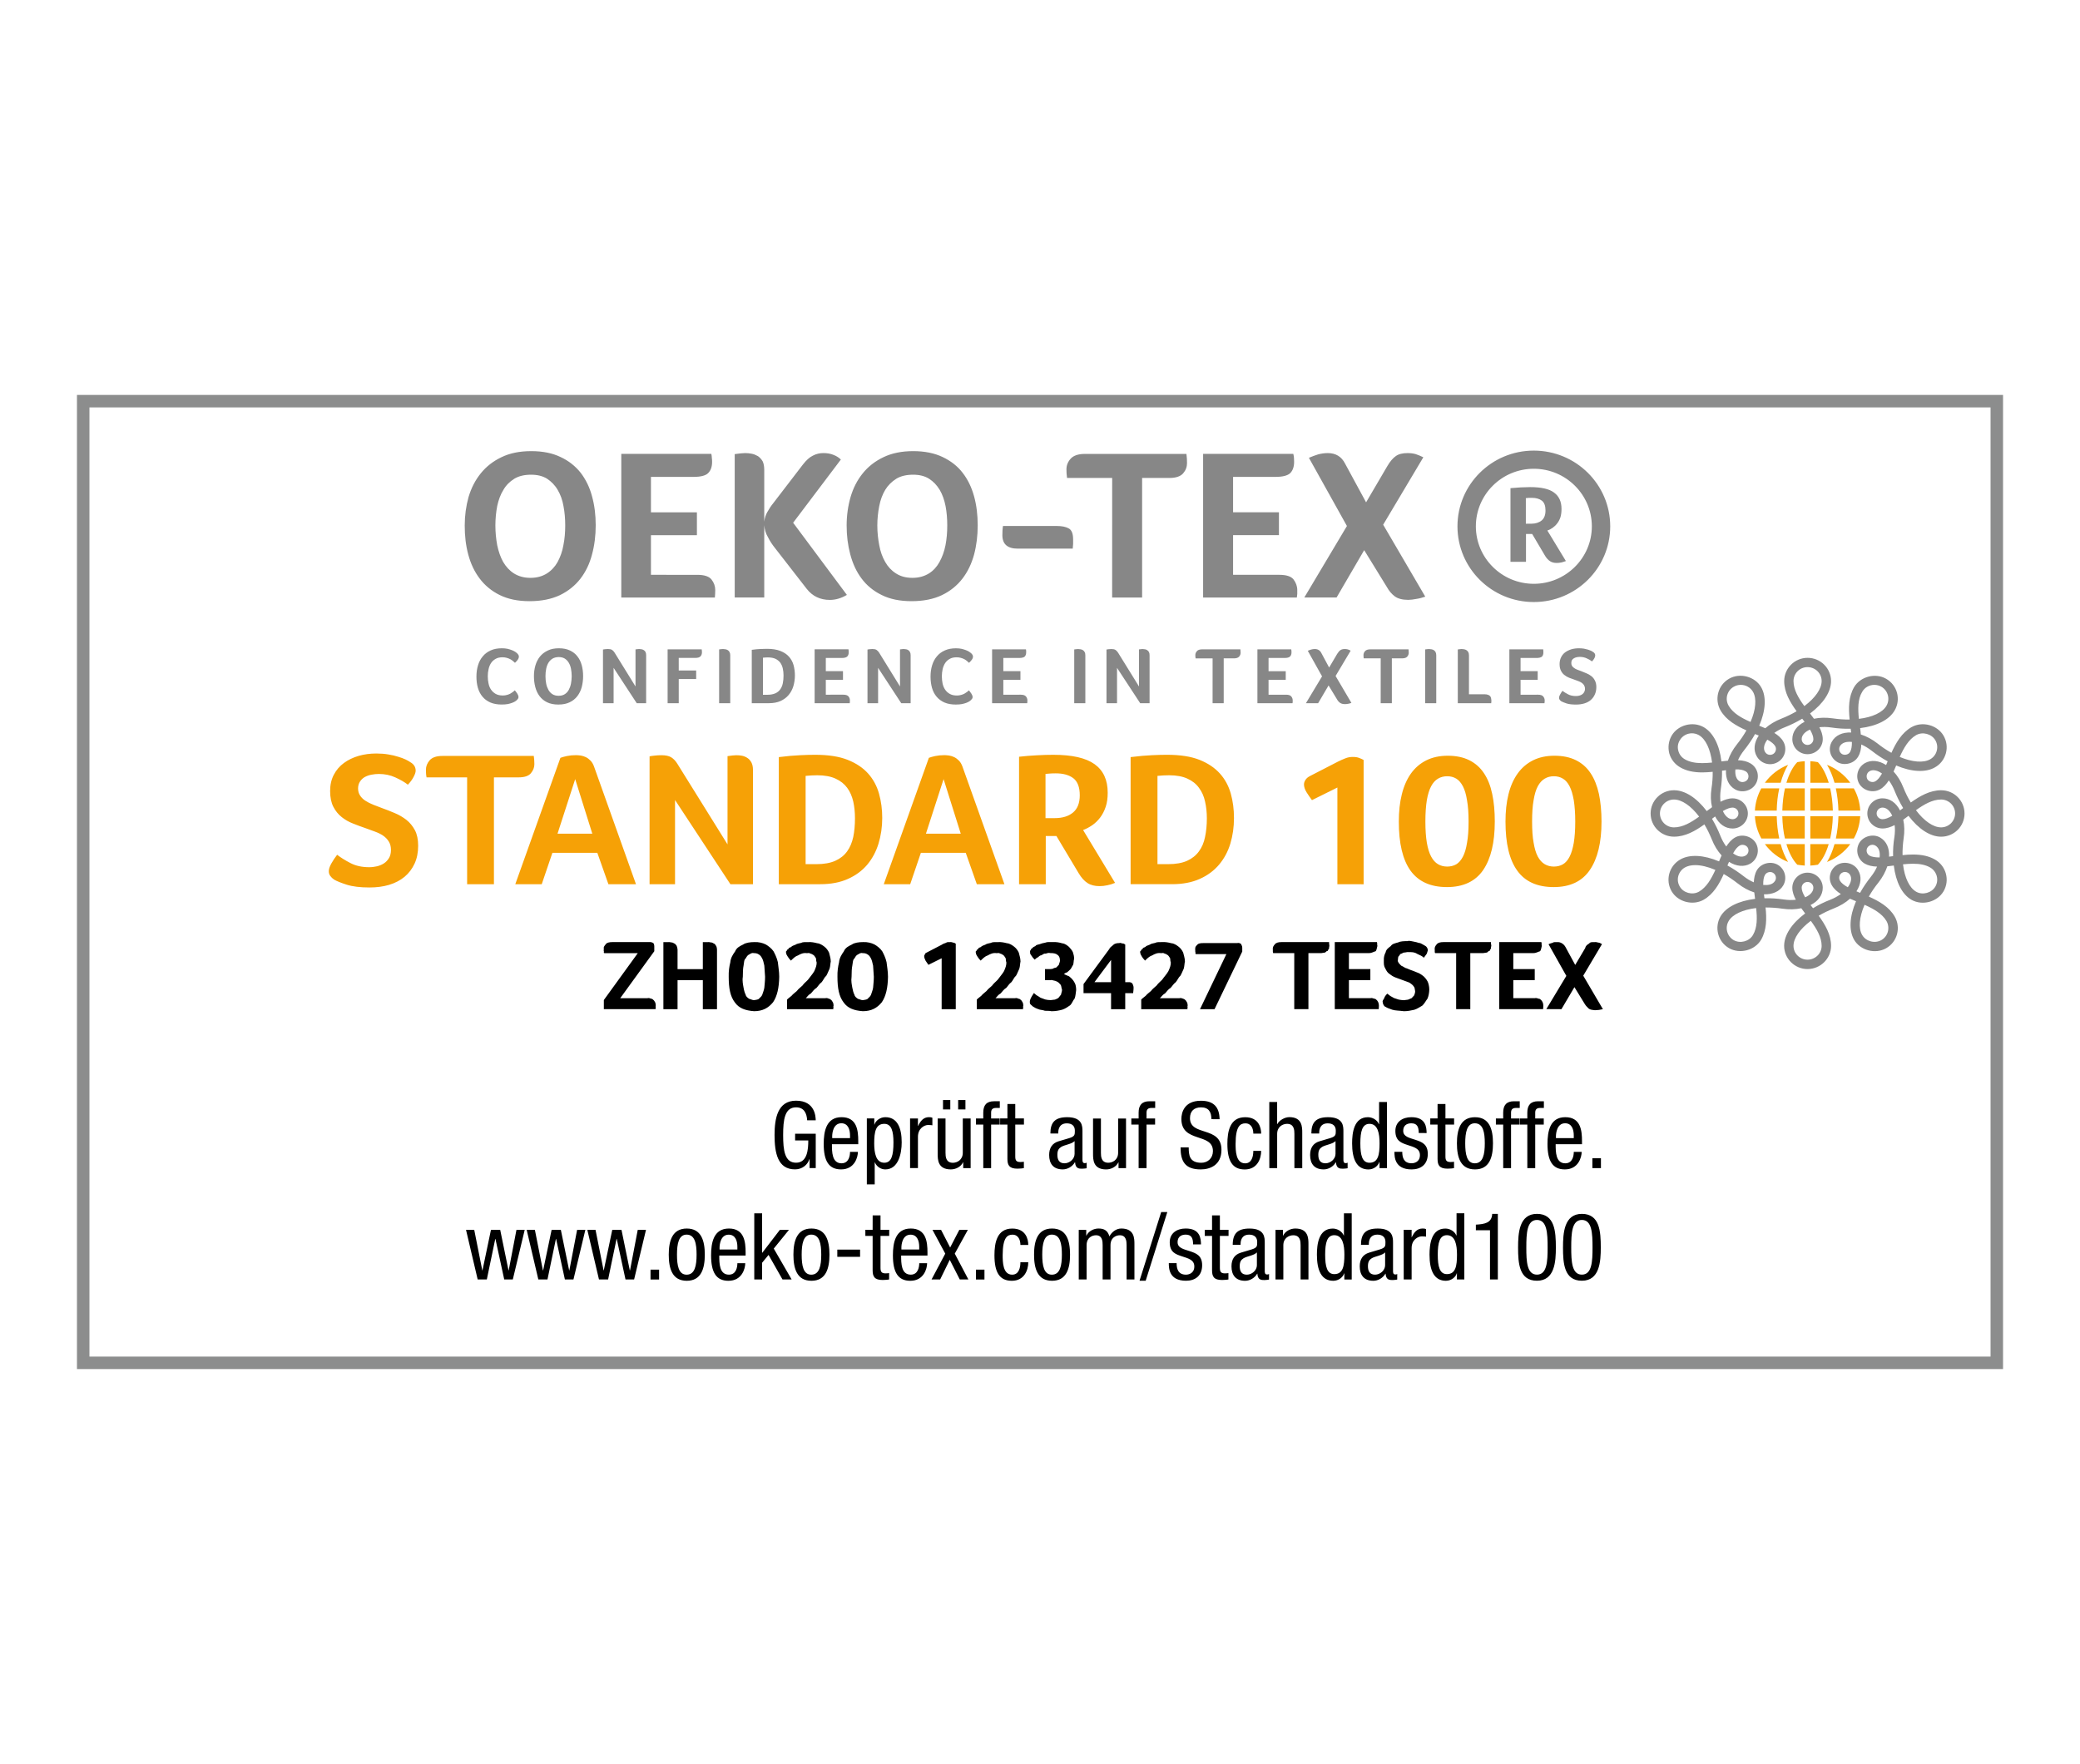
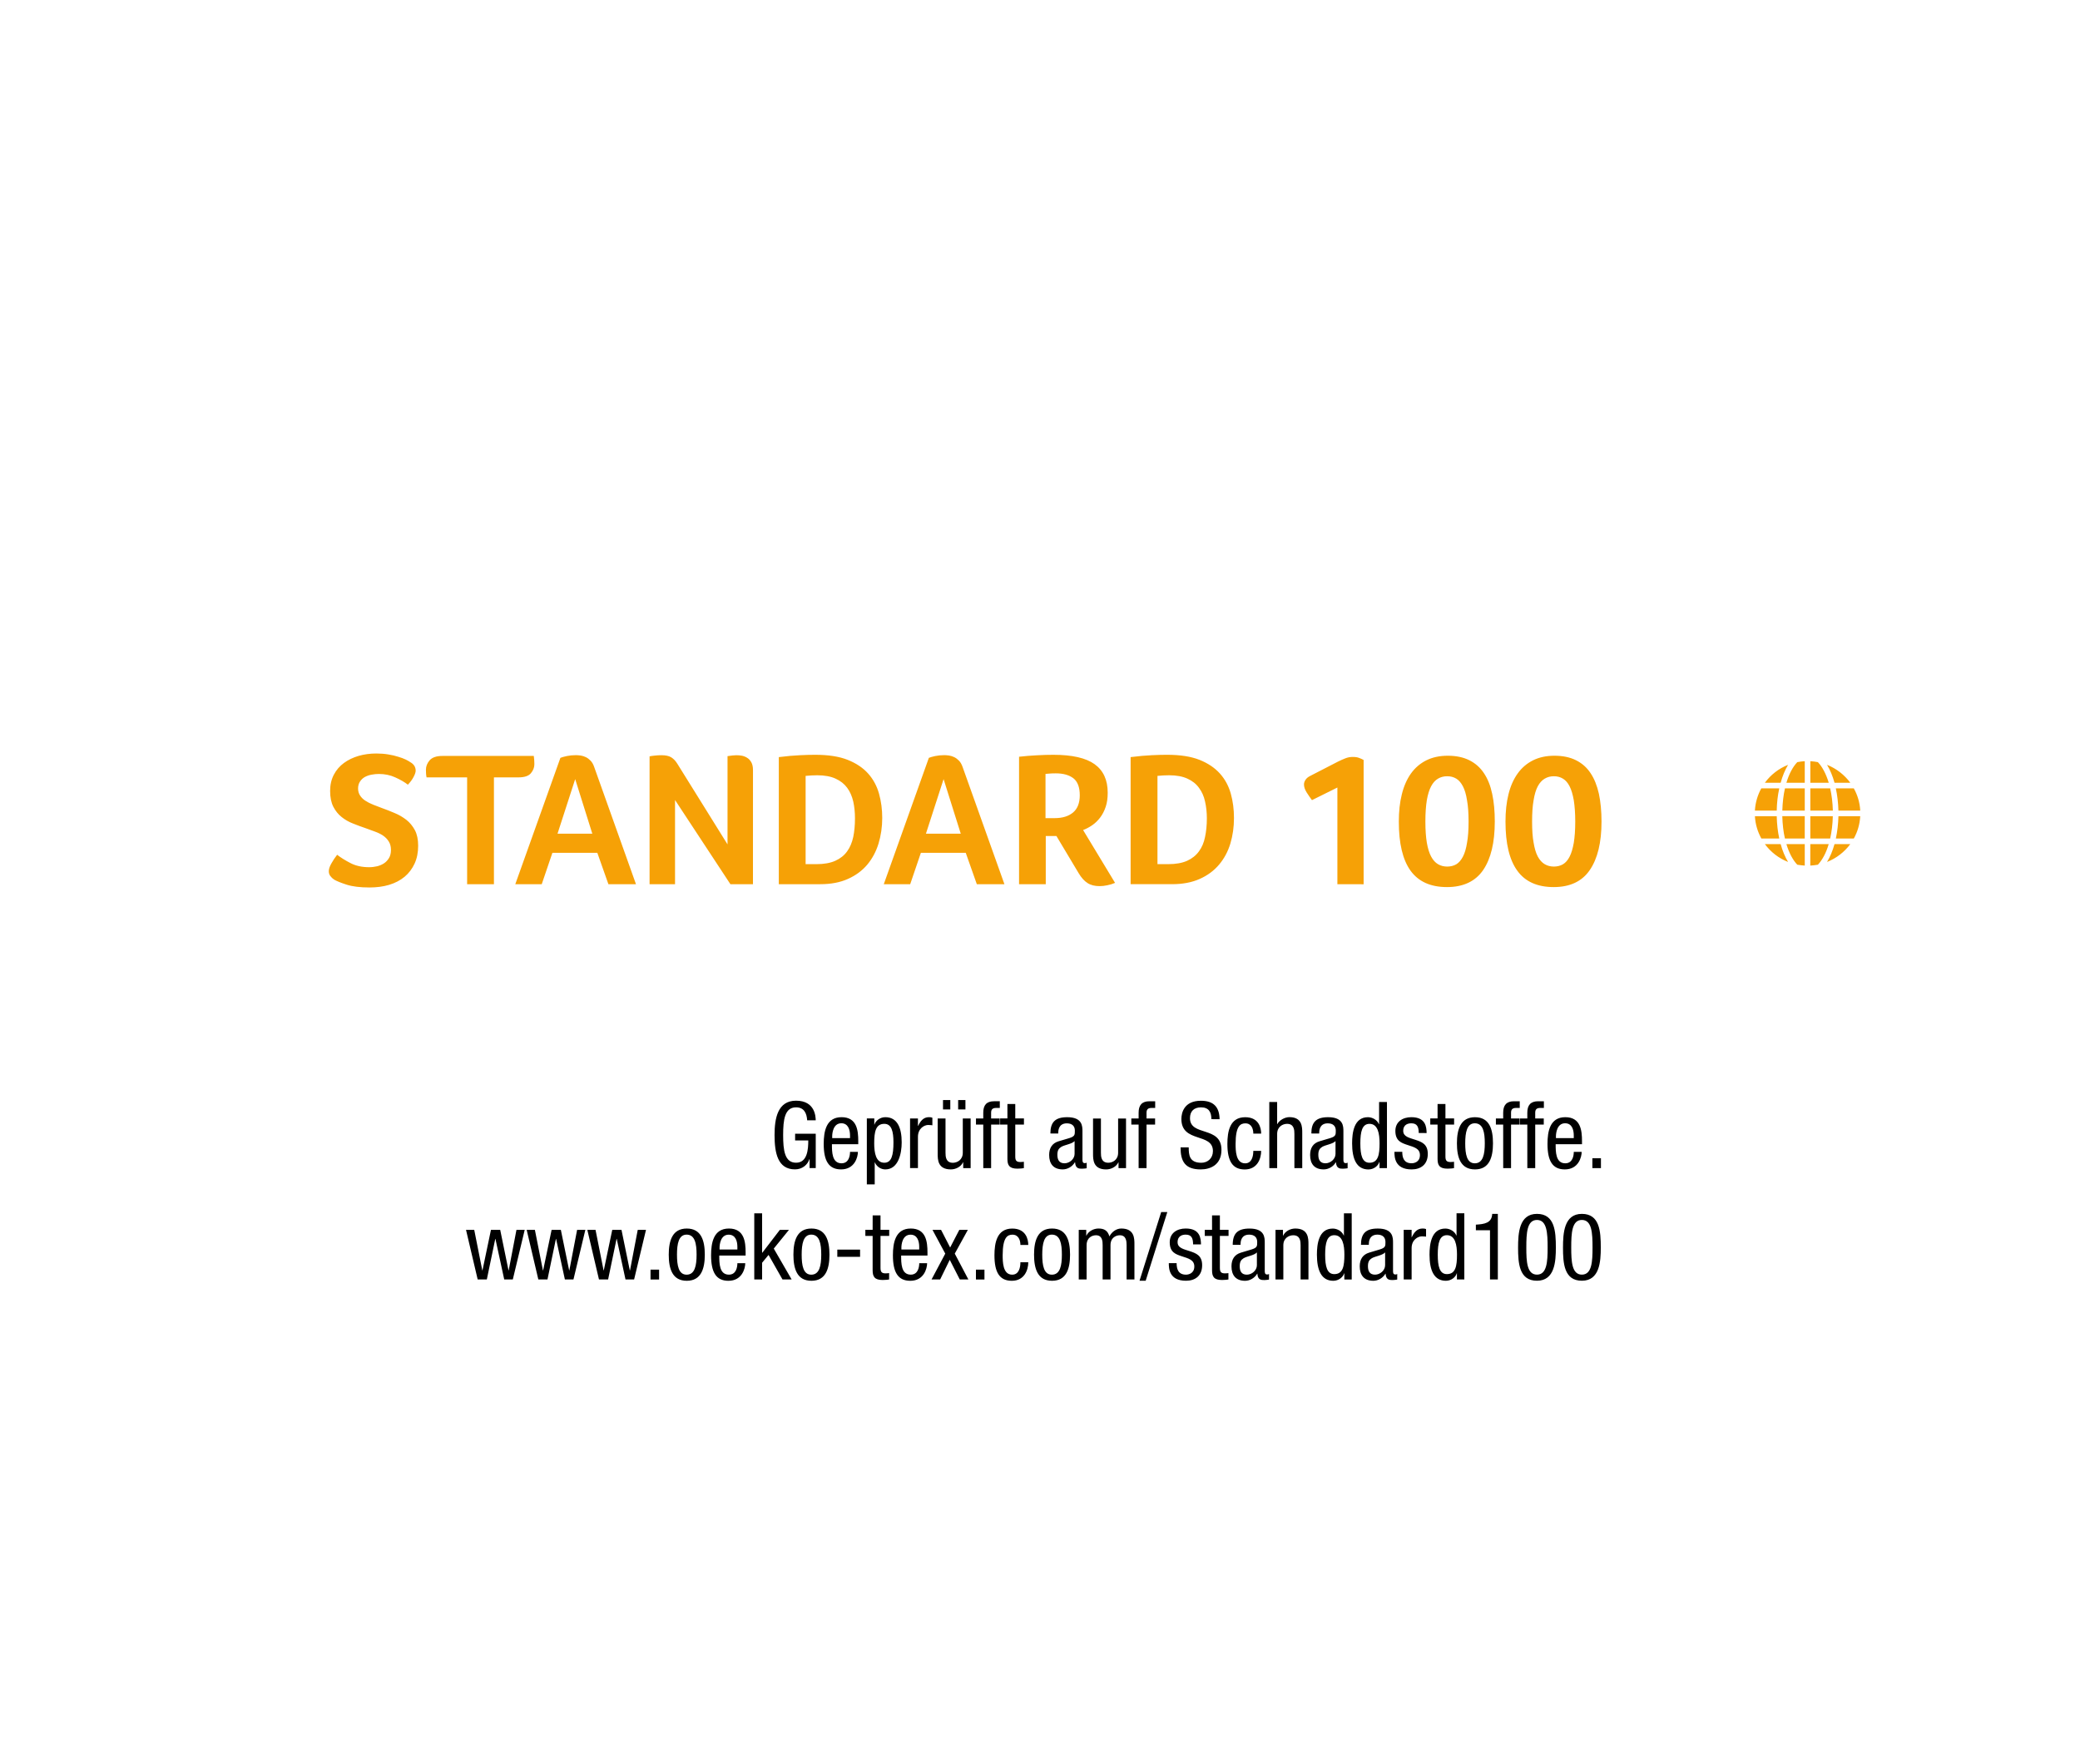
<svg xmlns="http://www.w3.org/2000/svg" width="250" height="212" viewBox="25.5 263.5 250 212" enable-background="new 25.5 263.5 250 212">
  <path d="M122.515 398.143c-.047-.83-.36-1.562-1.334-1.562-1.372 0-1.553 1.498-1.553 3.332 0 1.832.181 3.324 1.553 3.324 1.367 0 1.468-1.621 1.468-2.679h-1.582v-.803h2.479v4.127h-.74v-1.074h-.023c-.215.677-.852 1.229-1.727 1.229-2.091 0-2.46-1.987-2.46-4.126 0-2.004.369-4.128 2.584-4.128 2.304 0 2.355 1.945 2.365 2.356m4.122 2.141v-.319c0-.673-.216-1.465-1.044-1.465-.988 0-1.099 1.207-1.099 1.562v.222h2.143zm-2.175.732c0 .922 0 2.295 1.154 2.295.898 0 1.021-.938 1.021-1.373h.947c0 .628-.386 2.107-2.022 2.107-1.472 0-2.088-1.012-2.088-3.062 0-1.494.292-3.214 2.144-3.214 1.844 0 2.008 1.586 2.008 2.871v.375m3.132 2.229c.874 0 1.099-.912 1.099-2.448 0-1.312-.225-2.227-1.099-2.227-1.043 0-1.215.976-1.215 2.345.001 1.147.2 2.33 1.215 2.33m-2.1-5.323h.896v.738h.021c.127-.44.652-.89 1.303-.89 1.433 0 1.969 1.261 1.969 3.025 0 1.358-.406 3.252-1.969 3.252-.535 0-1.04-.328-1.253-.841h-.021v2.642h-.946m5.195-7.923h.946v.896h.021c.271-.573.629-1.054 1.305-1.054.189 0 .323.025.41.072v.907c-.086-.007-.199-.039-.504-.039-.47 0-1.231.417-1.231 1.416v3.765h-.946m5.779-8.174h.875v1.124h-.875v-1.124zm-1.821 0h.877v1.124h-.877v-1.124zm3.322 8.178h-.893v-.699h-.025c-.246.542-.872.853-1.458.853-1.585 0-1.585-1.186-1.585-1.893v-4.229h.941v4.117c0 .461.037 1.209.885 1.209.507 0 1.191-.34 1.191-1.209v-4.117h.943m1.518.736h-.877v-.733h.877v-.705c0-.894.391-1.367 1.3-1.367h.688v.803h-.436c-.407 0-.608.158-.608.564v.705h1.034v.733h-1.034v5.229h-.943m2.901-7.702h.944v1.734h1.043v.736h-1.043v3.834c0 .477.12.668.617.668.204 0 .314-.021.417-.033v.766c-.127.021-.375.064-.769.064-.971 0-1.209-.4-1.209-1.175v-4.124h-.876v-.736h.876m8.074 2.723c-.349.363-1.18.439-1.606.697-.305.192-.463.424-.463.945 0 .604.217 1.025.856 1.025.618 0 1.213-.52 1.213-1.131v-1.536zm-2.909-.916c0-1.356.582-1.957 2.021-1.957 1.834 0 1.834 1.09 1.834 1.713v3.328c0 .244 0 .481.284.481.127 0 .181-.026.224-.062v.675c-.063.011-.307.055-.547.055-.357 0-.807 0-.846-.767h-.029c-.305.525-.885.851-1.451.851-1.119 0-1.638-.668-1.638-1.731 0-.84.361-1.416 1.136-1.648l1.271-.377c.682-.211.682-.402.682-.902 0-.557-.336-.877-.967-.877-1.03 0-1.03.95-1.03 1.168v.053m8.148 4.161h-.902v-.699h-.017c-.25.542-.882.855-1.464.855-1.582 0-1.582-1.195-1.582-1.89v-4.229h.948v4.118c0 .449.032 1.197.886 1.197.504 0 1.18-.33 1.18-1.197v-4.118h.95m1.515.731h-.877v-.733h.877v-.705c0-.894.397-1.367 1.305-1.367h.685v.803h-.437c-.403 0-.603.158-.603.564v.705h1.03v.733h-1.03v5.229h-.95m8.746-5.882c0-.836-.305-1.42-1.246-1.42-.83 0-1.327.452-1.327 1.299 0 2.23 3.783.898 3.783 3.807 0 1.83-1.358 2.354-2.489 2.354-1.873 0-2.426-.951-2.426-2.646h.98c0 .891.065 1.847 1.511 1.847.786 0 1.399-.554 1.399-1.406 0-2.244-3.791-.938-3.791-3.859 0-.73.315-2.188 2.348-2.188 1.525 0 2.221.756 2.244 2.217m4.054 1.731c0-.58-.233-1.232-.95-1.232-.586 0-1.18.287-1.18 2.463 0 .782.012 2.342 1.146 2.342.803 0 .983-.85.983-1.496h.944c0 .949-.471 2.232-1.973 2.232-1.473 0-2.087-1.015-2.087-3.066 0-1.491.291-3.213 2.14-3.213 1.642 0 1.92 1.283 1.92 1.972m.976-3.8h.944v2.661h.017c.25-.487.916-.842 1.452-.842 1.548 0 1.548 1.194 1.548 1.896v4.229h-.943v-4.115c0-.457-.033-1.205-.883-1.205-.508 0-1.189.334-1.189 1.205v4.115h-.943m7.957-3.245c-.347.363-1.178.439-1.605.697-.306.192-.462.424-.462.945 0 .604.219 1.025.859 1.025.615 0 1.208-.52 1.208-1.131v-1.536zm-2.906-.916c0-1.356.578-1.957 2.019-1.957 1.835 0 1.835 1.09 1.835 1.713v3.328c0 .244 0 .481.285.481.121 0 .18-.026.221-.062v.675c-.064.011-.307.055-.547.055-.358 0-.807 0-.854-.767h-.022c-.302.525-.886.851-1.45.851-1.121 0-1.635-.668-1.635-1.731 0-.84.357-1.416 1.131-1.648l1.27-.377c.685-.211.685-.402.685-.902 0-.557-.333-.877-.969-.877-1.026 0-1.026.95-1.026 1.168v.053m6.045 3.514c1.05 0 1.212-.975 1.212-2.33 0-1.16-.197-2.345-1.212-2.345-.872 0-1.099.913-1.099 2.345 0 1.418.227 2.33 1.099 2.33m2.101.649h-.893v-.738h-.028c-.125.447-.649.895-1.303.895-1.428 0-1.965-1.256-1.965-3.135 0-1.251.207-3.145 1.901-3.145.536 0 1.107.322 1.32.836h.021v-2.665h.946m3.819 3.731c0-.752-.202-1.167-.886-1.167-.308 0-.978.078-.978.914 0 .696.739.83 1.482 1.076.726.242 1.471.5 1.471 1.687 0 1.254-.822 1.864-1.941 1.864-2.045 0-2.068-1.501-2.068-2.114h.941c0 .721.203 1.375 1.127 1.375.301 0 .996-.144.996-.98 0-.809-.737-.967-1.473-1.212-.727-.247-1.479-.464-1.479-1.694 0-1.111.877-1.652 1.922-1.652 1.746 0 1.82 1.209 1.834 1.906m1.316-3.489h.946v1.734h1.042v.736h-1.042v3.834c0 .477.125.668.616.668.204 0 .313-.021.417-.033v.766c-.129.021-.377.064-.77.064-.977 0-1.21-.4-1.21-1.175v-4.124h-.877v-.736h.877m5.677 2.987c0-1.293-.188-2.405-1.202-2.405-.953 0-1.15 1.112-1.15 2.405s.184 2.405 1.15 2.405c1 .001 1.202-1.112 1.202-2.405m-1.179-3.135c1.741 0 2.162 1.451 2.162 3.136 0 1.687-.434 3.137-2.162 3.137-1.74 0-2.171-1.45-2.171-3.137 0-1.685.443-3.136 2.171-3.136m3.389.887h-.877v-.733h.877v-.705c0-.894.398-1.367 1.305-1.367h.685v.803h-.44c-.401 0-.605.158-.605.564v.705h1.033v.733h-1.033v5.229h-.943m2.898-5.229h-.875v-.733h.875v-.705c0-.894.399-1.367 1.305-1.367h.686v.803h-.439c-.402 0-.602.158-.602.564v.705h1.027v.733h-1.027v5.229h-.949m5.583-3.604v-.319c0-.673-.209-1.465-1.043-1.465-.986 0-1.1 1.207-1.1 1.562v.222h2.143zm-2.177.732c0 .922 0 2.295 1.157 2.295.897 0 1.021-.938 1.021-1.373h.948c0 .628-.384 2.107-2.026 2.107-1.469 0-2.082-1.012-2.082-3.062 0-1.494.287-3.214 2.14-3.214 1.842 0 2.008 1.586 2.008 2.871v.375m1.248 1.692h1.028v1.184h-1.028v-1.184zm-135.381 8.602h.988l.968 4.869h.023l1.019-4.869h1.111l.998 4.869h.023l.933-4.869h.992l-1.431 5.963h-1.031l-1.057-4.875h-.021l-1.014 4.875h-1.099m5.888-5.963h.988l.965 4.869h.026l1.019-4.869h1.11l.998 4.869h.023l.934-4.869h.99l-1.429 5.963h-1.031l-1.057-4.875h-.021l-1.015 4.875h-1.098m5.887-5.963h.987l.968 4.869h.023l1.019-4.869h1.11l.999 4.869h.025l.929-4.869h.992l-1.428 5.963h-1.034l-1.053-4.875h-.024l-1.014 4.875h-1.098m6.196-1.182h1.03v1.188h-1.03v-1.188zm5.536-1.797c0-1.298-.19-2.41-1.198-2.41-.959 0-1.158 1.112-1.158 2.41 0 1.29.188 2.404 1.158 2.404.997 0 1.198-1.114 1.198-2.404m-1.178-3.142c1.739 0 2.166 1.454 2.166 3.142 0 1.682-.44 3.137-2.166 3.137-1.742 0-2.168-1.455-2.168-3.137-.001-1.687.439-3.142 2.168-3.142m6.081 2.519v-.322c0-.672-.213-1.459-1.043-1.459-.987 0-1.099 1.203-1.099 1.559v.224l2.142-.002zm-2.176.73c0 .915 0 2.293 1.157 2.293.896 0 1.019-.937 1.019-1.378h.947c0 .639-.386 2.117-2.024 2.117-1.47 0-2.084-1.016-2.084-3.064 0-1.495.29-3.218 2.144-3.218 1.84 0 2.007 1.593 2.007 2.872v.378m5.532 2.872h-1.099l-1.675-2.951-.775.941v2.01h-.943v-7.946h.943v4.733h.023l2.11-2.75h1.095l-1.827 2.25m5.706.734c0-1.298-.192-2.41-1.199-2.41-.955 0-1.154 1.112-1.154 2.41 0 1.29.187 2.404 1.154 2.404.996 0 1.199-1.114 1.199-2.404m-1.179-3.142c1.741 0 2.166 1.454 2.166 3.142 0 1.682-.438 3.137-2.166 3.137-1.741 0-2.166-1.455-2.166-3.137 0-1.687.437-3.142 2.166-3.142m3.109 2.533h2.738v.865h-2.738v-.865zm4.25-4.113h.943v1.735h1.046v.733h-1.046v3.831c0 .477.123.67.615.67.205 0 .318-.023.42-.033v.767c-.129.022-.375.062-.769.062-.978 0-1.212-.398-1.212-1.175v-4.121h-.875v-.733h.875m5.598 2.363v-.322c0-.672-.215-1.459-1.043-1.459-.988 0-1.098 1.203-1.098 1.559v.224l2.141-.002zm-2.172.73c0 .915 0 2.293 1.155 2.293.896 0 1.02-.937 1.02-1.378h.947c0 .639-.386 2.117-2.023 2.117-1.471 0-2.088-1.016-2.088-3.064 0-1.495.293-3.218 2.145-3.218 1.843 0 2.009 1.593 2.009 2.872v.378m.601-3.091h1.032l1.092 2.123 1.101-2.123h1.029l-1.575 2.858 1.636 3.104h-1.035l-1.204-2.36-1.153 2.36h-1.034l1.648-3.104m3.687 1.923h1.024v1.188h-1.024v-1.188zm5.345-2.967c0-.574-.234-1.234-.953-1.234-.582 0-1.179.289-1.179 2.467 0 .779.007 2.34 1.142 2.34.811 0 .99-.85.99-1.493h.945c0 .944-.475 2.229-1.977 2.229-1.471 0-2.088-1.01-2.088-3.063 0-1.495.293-3.214 2.141-3.214 1.637 0 1.924 1.279 1.924 1.97m4.039 1.168c0-1.298-.191-2.41-1.204-2.41-.951 0-1.155 1.112-1.155 2.41 0 1.29.19 2.404 1.155 2.404 1.003 0 1.204-1.114 1.204-2.404m-1.18-3.142c1.742 0 2.163 1.454 2.163 3.142 0 1.682-.433 3.137-2.163 3.137-1.739 0-2.164-1.455-2.164-3.137-.001-1.687.434-3.142 2.164-3.142m3.208.158h.901v.696h.021c.248-.54.877-.855 1.457-.855.699 0 1.109.266 1.307.95.267-.524.812-.95 1.424-.95 1.583 0 1.583 1.2 1.583 1.895v4.228h-.942v-4.115c0-.457-.035-1.198-.811-1.198-.441 0-1.123.263-1.123 1.198v4.115h-.945v-4.115c0-.457-.025-1.198-.803-1.198-.439 0-1.125.263-1.125 1.198v4.115h-.943m9.908-8.099h.736l-2.6 8.254h-.74l2.604-8.254zm3.834 3.883c0-.76-.201-1.172-.885-1.172-.307 0-.977.084-.977.912 0 .699.74.836 1.48 1.078.729.249 1.471.5 1.471 1.684 0 1.261-.821 1.867-1.939 1.867-2.047 0-2.068-1.502-2.068-2.115h.939c0 .724.203 1.384 1.129 1.384.301 0 .998-.146.998-.986 0-.806-.742-.969-1.476-1.214-.727-.243-1.479-.461-1.479-1.695 0-1.109.879-1.652 1.922-1.652 1.75 0 1.822 1.213 1.836 1.912m1.328-3.489h.942v1.735h1.042v.733h-1.042v3.831c0 .477.121.67.616.67.201 0 .313-.023.41-.033v.767c-.121.022-.368.062-.758.062-.978 0-1.21-.398-1.21-1.175v-4.121h-.877v-.733h.877m5.39 2.715c-.349.371-1.178.447-1.601.701-.306.192-.462.424-.462.953 0 .598.212 1.019.853 1.019.616 0 1.21-.519 1.21-1.134v-1.539zm-2.905-.911c0-1.362.586-1.958 2.02-1.958 1.83 0 1.83 1.087 1.83 1.714v3.327c0 .245 0 .481.291.481.121 0 .181-.029.222-.064v.672c-.067.014-.31.061-.546.061-.361 0-.812 0-.854-.767h-.021c-.306.524-.89.856-1.451.856-1.121 0-1.639-.678-1.639-1.739 0-.843.359-1.41 1.135-1.646l1.266-.378c.689-.211.689-.401.689-.901 0-.562-.34-.883-.969-.883-1.031 0-1.031.953-1.031 1.174v.051m4.201-1.802h.897v.696h.021c.248-.54.882-.855 1.459-.855 1.582 0 1.582 1.2 1.582 1.895v4.228h-.944v-4.115c0-.457-.034-1.198-.884-1.198-.505 0-1.19.327-1.19 1.198v4.115h-.942m7.065-.642c1.051 0 1.215-.979 1.215-2.336 0-1.158-.199-2.342-1.215-2.342-.871 0-1.096.914-1.096 2.342 0 1.42.225 2.336 1.096 2.336m2.096.645h-.888v-.734h-.028c-.121.443-.649.89-1.303.89-1.422 0-1.965-1.258-1.965-3.137 0-1.248.205-3.139 1.905-3.139.537 0 1.106.318 1.319.829h.024v-2.662h.935m4.016 4.699c-.35.371-1.179.447-1.604.701-.305.192-.462.424-.462.953 0 .598.213 1.019.855 1.019.614 0 1.209-.519 1.209-1.134l.002-1.539zm-2.903-.911c0-1.362.581-1.958 2.019-1.958 1.834 0 1.834 1.087 1.834 1.714v3.327c0 .245 0 .481.284.481.122 0 .183-.029.22-.064v.672c-.062.014-.306.061-.541.061-.361 0-.812 0-.856-.767h-.019c-.307.524-.891.856-1.452.856-1.118 0-1.638-.678-1.638-1.739 0-.843.361-1.41 1.134-1.646l1.267-.378c.69-.211.69-.401.69-.901 0-.562-.345-.883-.966-.883-1.034 0-1.034.953-1.034 1.174v.051m4.194-1.802h.951v.894h.014c.271-.573.63-1.053 1.305-1.053.195 0 .324.021.416.069v.906c-.092-.002-.206-.033-.506-.033-.473 0-1.229.416-1.229 1.409v3.771h-.95m5.19-.641c1.049 0 1.213-.979 1.213-2.336 0-1.158-.201-2.342-1.213-2.342-.873 0-1.098.914-1.098 2.342.001 1.42.225 2.336 1.098 2.336m2.094.645h-.89v-.734h-.024c-.12.443-.65.89-1.303.89-1.424 0-1.966-1.258-1.966-3.137 0-1.248.206-3.139 1.905-3.139.537 0 1.105.318 1.318.829h.025v-2.662h.934m1.388 1.363c1.003-.057 1.924-.184 1.963-1.293h.678v7.882h-.943v-5.917h-1.697m7.342 5.336c1.208 0 1.282-1.589 1.282-3.25 0-1.734-.074-3.322-1.282-3.322-1.21 0-1.278 1.588-1.278 3.322-.003 1.662.068 3.25 1.278 3.25m-2.27-3.25c0-1.734.125-4.052 2.27-4.052 2.143 0 2.271 2.111 2.271 4.052 0 1.673-.129 3.983-2.271 3.983-2.145.003-2.27-2.116-2.27-3.983m7.667 3.25c1.213 0 1.282-1.589 1.282-3.25 0-1.734-.069-3.322-1.282-3.322-1.205 0-1.278 1.588-1.278 3.322 0 1.662.073 3.25 1.278 3.25m-2.268-3.25c0-1.734.125-4.052 2.27-4.052s2.271 2.111 2.271 4.052c0 1.673-.13 3.983-2.271 3.983-2.145.001-2.27-2.116-2.27-3.983" />
-   <path fill="#878787" d="M87.617 347.643l-.188.143c-.09.061-.209.113-.359.176-.145.06-.33.106-.536.153-.211.034-.456.056-.734.056-.523 0-.977-.08-1.359-.244-.388-.17-.706-.404-.954-.705-.25-.297-.432-.653-.549-1.058-.122-.414-.175-.862-.175-1.354 0-.487.063-.938.192-1.359.121-.409.313-.77.573-1.072.247-.306.565-.539.948-.711.376-.172.825-.258 1.337-.258.252 0 .486.021.687.064.206.054.384.104.538.166.147.06.275.125.381.19l.229.173.148.18c.046.068.067.145.067.229 0 .13-.051.263-.145.39-.101.127-.206.252-.323.354l-.264-.232c-.098-.08-.206-.154-.332-.215-.119-.061-.252-.111-.402-.152-.156-.047-.325-.064-.511-.064-.332 0-.615.068-.836.201-.227.128-.406.3-.547.515-.133.214-.231.459-.284.732-.066.269-.092.549-.092.831 0 .305.025.594.092.877.053.271.154.518.298.729.146.213.332.385.559.514.232.131.519.192.861.192.185 0 .351-.024.51-.071.152-.039.285-.096.399-.158l.311-.203.22-.188.135.168.145.201.112.212.05.192c0 .085-.016.156-.05.217l-.152.189m6.595-2.883c0-.311-.033-.604-.082-.875-.053-.274-.14-.521-.264-.728-.122-.211-.284-.383-.48-.506-.193-.118-.437-.185-.719-.185-.297 0-.549.065-.758.185-.199.123-.369.295-.497.506-.122.205-.215.452-.267.728-.058.271-.083.564-.083.875 0 .313.026.606.083.897.052.276.146.524.265.745.124.223.287.398.486.525.201.127.454.192.746.192s.538-.065.738-.192c.203-.127.365-.304.484-.525.119-.221.208-.469.261-.745.054-.291.087-.584.087-.897m1.373-.006c0 .463-.058.903-.165 1.317-.11.415-.29.776-.531 1.094-.241.312-.545.558-.925.736-.375.185-.83.271-1.366.271-.527 0-.974-.093-1.346-.274-.371-.183-.671-.429-.904-.741-.236-.311-.407-.677-.512-1.089-.107-.409-.162-.847-.162-1.308 0-.445.057-.875.175-1.285.117-.402.3-.758.545-1.069.248-.306.559-.543.94-.724.375-.187.822-.273 1.342-.273.517 0 .958.088 1.325.264.367.172.667.406.899.711.234.295.409.647.52 1.061.108.399.165.84.165 1.309m7.574 3.256h-1.128l-2.781-4.25v4.25h-1.276v-6.453l.263-.039.33-.021c.212 0 .374.034.488.103.117.076.222.184.311.328l2.517 4.07v-4.455l.254-.031.188-.015.293.032c.093.014.179.053.269.107.077.056.149.125.203.224.046.098.072.229.072.387m3.917 1.829h2.095v1.031h-2.095v2.902h-1.337v-6.474h4.097l.021.175.009.184c0 .191-.058.352-.169.48-.12.131-.325.192-.625.192h-1.997m4.855-1.021l.268-.033.199-.014.299.032c.1.015.198.053.278.106.085.057.157.125.206.225.058.098.086.229.086.387v5.762h-1.335m7.741-3.324c0-.303-.029-.586-.089-.85-.059-.266-.16-.496-.299-.693-.145-.191-.339-.354-.582-.469-.24-.11-.554-.168-.918-.168-.194 0-.389.014-.587.036v4.455h.53c.389 0 .701-.062.954-.172.25-.112.452-.272.596-.479.142-.203.248-.439.306-.726.06-.282.089-.591.089-.934m1.367-.021c0 .456-.066.886-.185 1.296-.126.407-.313.76-.57 1.062-.25.303-.575.541-.968.721-.392.176-.854.264-1.395.264h-2.067v-6.414c.411-.052.766-.092 1.062-.099.295-.014.549-.021.762-.021.65 0 1.194.088 1.622.258.428.173.771.396 1.028.688.26.295.444.631.552 1.021.1.38.159.797.159 1.224m5.801 2.321c.313 0 .524.066.644.211.11.141.164.296.164.475l-.004.18-.017.156h-4.218v-6.474h4.069l.02.175.007.187c0 .224-.062.394-.181.505-.115.113-.332.171-.651.171h-1.919v1.587h2.064v1.038h-2.064v1.791m10.195 1.022h-1.129l-2.782-4.25v4.25h-1.275v-6.453l.267-.039.324-.021c.208 0 .376.034.487.103.12.076.223.184.316.328l2.514 4.07v-4.455l.252-.031.188-.015.292.032c.1.014.191.053.268.107.08.056.151.125.197.224.055.098.081.229.081.387m7.241 5.396l-.185.143c-.085.061-.209.113-.356.176-.149.06-.328.106-.541.153-.215.034-.452.056-.73.056-.518 0-.979-.08-1.359-.244-.389-.17-.701-.404-.953-.705-.252-.297-.433-.653-.552-1.058-.114-.414-.174-.862-.174-1.354 0-.487.062-.938.192-1.359.127-.409.31-.77.57-1.072.25-.306.566-.539.951-.711.381-.172.82-.258 1.338-.258.252 0 .484.021.686.064.206.054.386.104.537.166.154.06.279.125.379.19l.232.173.152.18c.042.068.064.145.064.229 0 .13-.053.263-.151.39-.101.127-.204.252-.324.354l-.259-.232c-.096-.08-.209-.154-.326-.215s-.254-.111-.406-.152c-.153-.047-.332-.064-.519-.064-.331 0-.608.068-.829.201-.228.128-.41.3-.545.515-.133.214-.232.459-.293.732-.054.269-.088.549-.088.831 0 .305.034.594.088.877.061.271.162.518.303.729.147.213.33.385.566.514.227.131.512.192.865.192.171 0 .34-.024.5-.071.15-.039.287-.096.399-.158l.313-.203.217-.188.134.168.146.201.117.212.051.192c0 .085-.022.156-.051.217l-.159.189m5.977-.657c.31 0 .524.066.644.211.11.141.172.296.172.475l-.008.18-.013.156h-4.223v-6.474h4.068l.027.175v.187c0 .224-.061.394-.172.505-.123.113-.347.171-.666.171h-1.908v1.587h2.057v1.038h-2.057v1.791m8.523-5.443l.271-.033.202-.014.3.032c.102.015.19.053.278.106.079.057.153.125.2.225.059.098.084.229.084.387v5.762h-1.335m9.056 0h-1.127l-2.785-4.25v4.25h-1.268v-6.453l.26-.039.333-.021c.214 0 .365.034.483.103.119.076.22.184.313.328l2.52 4.07v-4.455l.25-.031.185-.015.291.032c.1.014.189.053.264.107.09.056.147.125.205.224.054.098.076.229.076.387m7.574.372h-2.043v-.012l-.025-.191-.007-.187c0-.175.062-.335.19-.479.125-.146.332-.214.635-.214h4.592l.025.41c0 .171-.059.321-.174.457-.121.144-.332.215-.629.215h-1.229v5.39h-1.336m8.823-1.022c.311 0 .523.066.635.211.115.141.17.296.17.475l-.002.18-.017.156h-4.221v-6.474h4.063l.027.175.007.187c0 .224-.062.394-.183.505-.118.113-.335.171-.657.171h-1.919v1.587h2.066v1.038h-2.066v1.791m7.215-1.116l-1.256 2.136h-1.467l1.939-3.226-1.714-3.073c.131-.058.273-.111.409-.15.146-.043.287-.062.435-.062.358 0 .624.161.784.477l.937 1.746.972-1.646c.127-.201.248-.353.386-.444.128-.086.299-.133.526-.133.138 0 .252.014.365.047.104.034.217.081.34.151l-1.814 3.041 1.902 3.233c-.125.052-.256.086-.391.11-.136.025-.266.04-.375.04-.264 0-.457-.054-.606-.16-.138-.1-.269-.246-.37-.434m5.263-4.906h-2.043v-.012l-.019-.191-.007-.187c0-.175.059-.335.188-.479.125-.146.344-.214.643-.214h4.587l.024.41c0 .171-.064.321-.176.457-.119.144-.328.215-.619.215h-1.237v5.39h-1.342m5.343-6.463l.262-.033.203-.014.301.032c.104.015.197.053.281.106.084.057.153.125.206.225.05.098.083.229.083.387v5.762h-1.336m5.268-1.073h1.901c.159 0 .284.019.384.062.111.032.188.086.245.148.063.068.104.141.121.229l.04.248v.229l-.022.158h-4.013v-6.463l.267-.035.192-.017.299.03c.104.021.197.056.289.111.078.054.16.129.215.228.049.097.082.226.082.384m8.281 4.737c.315 0 .527.066.644.211.114.141.176.296.176.475l-.007.18-.02.156h-4.219v-6.474h4.068l.014.175.008.187c0 .224-.054.394-.166.505-.133.113-.346.171-.664.171h-1.914v1.587h2.059v1.038h-2.059v1.791m5.036-.467c.187.144.405.28.678.421.259.138.565.205.93.205.138 0 .272-.012.405-.047.127-.032.254-.084.349-.151.099-.065.179-.151.243-.265.064-.109.102-.241.102-.407 0-.169-.041-.31-.107-.421-.072-.118-.162-.213-.28-.297-.12-.082-.252-.148-.415-.207l-.482-.178c-.206-.066-.416-.144-.625-.226-.21-.086-.398-.196-.568-.333-.174-.134-.311-.307-.414-.518-.109-.209-.16-.475-.16-.797 0-.308.061-.584.186-.821.118-.239.284-.438.5-.599.221-.152.469-.272.742-.356.274-.076.58-.118.893-.118.213 0 .414.018.599.044.183.035.347.074.5.12l.367.138.231.138c.176.102.264.244.264.431 0 .077-.033.181-.096.317-.072.125-.164.264-.291.39-.158-.126-.371-.249-.629-.364-.254-.12-.527-.178-.826-.178-.113 0-.23.007-.354.033-.125.023-.24.062-.338.119-.106.051-.188.125-.254.227-.061.095-.086.214-.086.357 0 .133.025.252.086.35.066.1.159.189.268.26.104.076.236.145.387.201l.459.171c.205.076.418.161.625.256.217.089.412.201.588.341.179.142.315.312.422.525.111.203.173.473.173.785 0 .341-.063.637-.187.906-.119.259-.281.48-.494.66-.209.181-.475.316-.776.406-.301.088-.631.133-.991.133-.473 0-.848-.045-1.137-.138-.287-.097-.503-.185-.631-.257-.071-.051-.139-.113-.191-.186-.053-.074-.074-.146-.074-.244 0-.105.04-.239.133-.395.082-.151.175-.295.276-.431m-119.86-19.871c0-.817-.066-1.604-.211-2.342-.126-.734-.366-1.383-.698-1.943-.325-.559-.764-.994-1.264-1.332-.53-.33-1.176-.486-1.928-.486-.802 0-1.477.156-2.019.486-.544.338-.988.773-1.306 1.332-.354.561-.588 1.209-.748 1.943-.138.738-.22 1.523-.22 2.342 0 .83.082 1.605.22 2.373.16.762.391 1.42.715 2.008.342.58.769 1.047 1.304 1.384.547.343 1.208.528 1.971.528.786 0 1.441-.188 1.979-.528.533-.337.972-.804 1.294-1.384.316-.588.559-1.246.692-2.008.153-.765.219-1.543.219-2.373m3.664-.019c0 1.229-.144 2.408-.448 3.519-.284 1.099-.756 2.073-1.394 2.901-.645.832-1.477 1.492-2.461 1.971-1.019.477-2.225.724-3.65.724-1.4 0-2.584-.247-3.581-.737-.993-.492-1.788-1.152-2.414-1.984-.63-.829-1.082-1.799-1.374-2.895-.295-1.098-.421-2.25-.421-3.478 0-1.194.16-2.343.459-3.422.327-1.087.804-2.022 1.469-2.847.661-.817 1.483-1.463 2.493-1.943 1.003-.487 2.187-.727 3.585-.727 1.363 0 2.54.238 3.509.707.991.459 1.773 1.088 2.414 1.885.613.806 1.082 1.738 1.367 2.824.304 1.076.447 2.247.447 3.502m12.208 5.948c.826 0 1.403.179 1.706.556.301.381.453.81.453 1.262l-.014.482-.03.43h-11.249v-17.267h10.825c.038.19.059.351.059.488.019.123.032.276.032.469 0 .607-.17 1.058-.479 1.357-.292.296-.89.452-1.729.452h-5.143v4.258h5.525v2.747h-5.525v4.766m10.068-14.507l.714-.089.53-.034c.267 0 .519.02.797.076.272.047.51.161.751.29.22.149.407.36.564.614.121.254.194.6.194 1.035v6.226c.048-.404.161-.791.353-1.127.213-.386.447-.745.719-1.082l3.564-4.644c.405-.521.794-.885 1.202-1.08.399-.213.822-.31 1.257-.31.465 0 .864.067 1.241.222.345.133.639.323.872.555l-5.736 7.595 6.46 8.674c-.671.399-1.362.601-2.042.601-1.163 0-2.103-.444-2.796-1.342l-3.804-4.894c-.339-.421-.621-.851-.848-1.315-.27-.441-.394-.92-.442-1.418v8.678h-3.549m25.544-8.653c0-.817-.062-1.604-.205-2.342-.146-.734-.373-1.383-.704-1.943-.34-.559-.751-.994-1.276-1.332-.523-.33-1.161-.486-1.92-.486-.781 0-1.484.156-2.02.486-.535.338-.988.773-1.328 1.332-.332.561-.582 1.209-.719 1.943-.147.738-.233 1.523-.233 2.342 0 .83.086 1.605.233 2.373.137.762.375 1.42.713 2.008.326.58.766 1.047 1.303 1.384.532.343 1.173.528 1.977.528.762 0 1.422-.188 1.975-.528.537-.337.958-.804 1.275-1.384.324-.588.566-1.246.718-2.008.148-.765.211-1.543.211-2.373m3.661-.019c0 1.229-.142 2.408-.438 3.519-.301 1.099-.767 2.073-1.409 2.901-.644.832-1.465 1.492-2.46 1.971-1.002.477-2.219.724-3.634.724-1.423 0-2.609-.247-3.593-.737-1.006-.492-1.807-1.152-2.424-1.984-.627-.829-1.064-1.799-1.357-2.895-.295-1.098-.438-2.25-.438-3.478 0-1.194.16-2.343.472-3.422.317-1.087.797-2.022 1.462-2.847.659-.817 1.485-1.463 2.493-1.943 1.012-.487 2.202-.727 3.578-.727 1.36 0 2.542.238 3.527.707.971.459 1.788 1.088 2.4 1.885.627.806 1.08 1.738 1.381 2.824.298 1.076.44 2.247.44 3.502m4.819 2.801c-1.239 0-1.854-.539-1.854-1.618 0-.376.014-.746.073-1.103h6.495c.566 0 1.043.09 1.395.282.361.188.539.628.539 1.334v.549l-.047.556m4.741-8.498h-5.426v-.021l-.055-.525-.014-.484c0-.458.152-.887.504-1.279.343-.379.912-.576 1.704-.576h12.213c.053.368.071.732.071 1.104 0 .459-.152.867-.465 1.229-.315.366-.871.557-1.659.557h-3.273v14.371h-3.603m20.091-2.731c.848 0 1.409.179 1.712.556.285.381.448.81.448 1.262v.482l-.051.43h-11.266v-17.267h10.842c.047.19.063.351.078.488l.018.469c0 .607-.17 1.058-.469 1.357-.305.296-.901.452-1.75.452h-5.117v4.258h5.512v2.747h-5.512v4.766m15.758-2.965l-3.319 5.692h-3.878l5.123-8.594-4.57-8.197c.365-.158.73-.289 1.094-.406.38-.104.777-.16 1.178-.16.951 0 1.645.417 2.076 1.266l2.525 4.653 2.564-4.375c.326-.555.672-.951 1.01-1.185.34-.247.819-.359 1.409-.359.36 0 .694.042.972.121.305.102.592.222.925.382l-4.827 8.104 5.059 8.646c-.33.115-.676.217-1.064.271-.355.068-.689.115-.979.115-.701 0-1.238-.146-1.604-.408-.379-.277-.71-.668-.983-1.16m17.673-16.37c-5.063 0-9.173 4.074-9.173 9.102 0 5.028 4.109 9.098 9.173 9.098 5.071 0 9.187-4.068 9.187-9.098-.001-5.027-4.116-9.102-9.187-9.102m0 2.183c3.849 0 6.978 3.104 6.978 6.919 0 3.807-3.131 6.907-6.978 6.907-3.843 0-6.962-3.101-6.962-6.907 0-3.816 3.119-6.919 6.962-6.919m1.407 5.005c0-.557-.147-.949-.439-1.173-.298-.225-.701-.337-1.199-.337l-.42.005-.303.032v3.072h.641c.525 0 .959-.139 1.266-.396.306-.259.454-.658.454-1.203m1.926-.18c0 .383-.043.704-.127.994-.089.273-.221.531-.393.746-.154.21-.339.384-.548.533-.197.141-.409.252-.635.322l2.227 3.67c-.173.065-.354.129-.539.17-.201.037-.375.061-.551.061-.326 0-.603-.068-.819-.215-.22-.145-.435-.371-.617-.69l-1.525-2.579h-.742v3.348h-1.865v-8.854c.418-.04.825-.068 1.241-.094.43-.021.794-.032 1.134-.032 1.309 0 2.267.211 2.852.65.607.437.907 1.087.907 1.97m29.566 19.014c-.922 0-1.682.745-1.682 1.676 0 1.039.6 2.047 1.301 3.009 1.312-.982 2.081-2.086 2.081-3.009 0-.931-.762-1.676-1.7-1.676m8.036 2.133c-.608 0-1.169.316-1.463.838-.544.898-.516 2.07-.397 3.246 1.627-.194 2.857-.768 3.316-1.576.461-.797.188-1.822-.619-2.288-.255-.146-.544-.22-.837-.22m-16.058 0c-.289 0-.585.074-.844.227-.806.459-1.08 1.484-.612 2.281.52.902 1.551 1.477 2.631 1.949.646-1.489.758-2.819.294-3.623-.306-.522-.859-.834-1.469-.834m8.322 5.375c-.625.268-.997.683-.997 1.144 0 .388.316.7.697.7.398 0 .707-.312.707-.7-.002-.308-.14-.679-.407-1.144m-5.126 1.209c-.404.539-.512 1.076-.28 1.474.127.22.351.354.608.354.123 0 .242-.033.35-.088.335-.197.46-.625.266-.962-.161-.265-.466-.515-.944-.778m9.879.257c-.386 0-.896.093-1.15.522-.092.162-.117.348-.068.531.044.182.16.328.324.428.326.174.779.057.96-.257.152-.272.228-.657.22-1.205l-.286-.019m6.033 1.821c1.496.631 2.859.741 3.658.284.396-.227.676-.584.789-1.017.12-.432.059-.881-.164-1.27-.451-.768-1.524-1.062-2.312-.617-.907.523-1.483 1.544-1.971 2.62m-24.973-2.841c-.609 0-1.168.322-1.463.839-.236.387-.297.84-.172 1.269.11.435.391.792.783 1.017.548.315 1.208.459 2.08.459.397 0 .799-.029 1.193-.068-.205-1.615-.775-2.827-1.582-3.291-.252-.146-.552-.225-.839-.225m5.223 4.343c-.066.674.109 1.199.512 1.432.324.181.781.062.974-.264.085-.156.11-.352.06-.526-.048-.179-.162-.332-.326-.42-.279-.159-.695-.255-1.22-.222m16.581.095c-.162 0-.325.04-.458.121-.167.092-.275.242-.326.422-.049.178-.021.372.064.535.193.318.636.438.96.254.272-.154.521-.454.798-.934-.353-.258-.714-.398-1.038-.398m-18.088 4.907c.282.625.7.98 1.167.98.39 0 .704-.312.704-.693 0-.39-.314-.703-.704-.703-.303 0-.687.136-1.167.416m19.193-.416c-.392 0-.711.313-.711.703 0 .383.319.693.711.693.305 0 .682-.133 1.163-.415-.277-.62-.704-.981-1.163-.981m-25.069-.969c-.929 0-1.687.748-1.687 1.674 0 .922.758 1.674 1.687 1.674 1.058 0 2.066-.603 3.024-1.293-.977-1.297-2.089-2.055-3.024-2.055m29.083 1.283c.983 1.305 2.089 2.064 3.019 2.064s1.688-.754 1.688-1.676c0-.925-.758-1.672-1.688-1.672-1.051.001-2.065.599-3.019 1.284m-21.976 5.186c.539.396 1.085.51 1.493.271.34-.191.457-.621.265-.961-.19-.312-.646-.432-.969-.246-.265.152-.529.455-.789.936m16.749-1.032c-.252 0-.485.137-.61.348-.187.335-.076.76.261.956.273.151.68.22 1.21.22.086-.68-.103-1.195-.511-1.427-.115-.065-.227-.097-.35-.097m-13.128 4.827c.496.041 1.118.024 1.437-.51.188-.33.069-.761-.272-.955-.319-.182-.765-.062-.951.254-.157.264-.223.66-.214 1.211m9.817-1.558c-.112 0-.235.032-.342.093-.332.195-.443.623-.254.955.155.269.459.521.944.787.403-.549.513-1.087.271-1.486-.123-.217-.356-.349-.619-.349m-17.992-.823c-.493 0-.915.102-1.243.285-.806.469-1.092 1.49-.612 2.291.439.771 1.516 1.057 2.303.617.909-.521 1.486-1.543 1.975-2.617-.891-.373-1.712-.576-2.423-.576m24.976-.094c.191 1.619.77 2.826 1.586 3.295.777.438 1.858.139 2.303-.625.463-.801.178-1.826-.625-2.291-.537-.308-1.196-.451-2.07-.451-.394 0-.801.033-1.194.072m-11.482 2.119c-.381 0-.697.307-.697.693 0 .31.137.679.419 1.152.625-.271.985-.689.985-1.152-.002-.386-.309-.693-.707-.693m.66 3.147l.002.012c.641-.396 1.346-.739 2.096-1.029.461-.181.885-.414 1.251-.681-.424-.267-.823-.604-1.077-1.042-.512-.867-.209-1.973.663-2.479.879-.49 2.022-.164 2.495.664.446.752.359 1.66-.207 2.532l.425.181.012.002c.366-.66.803-1.304 1.3-1.93.312-.39.562-.799.744-1.221-.608-.02-1.08-.137-1.471-.354-.873-.506-1.163-1.615-.674-2.483.5-.834 1.67-1.144 2.503-.665.759.434 1.146 1.27 1.08 2.303l.467-.056.019-.003c-.019-.75.027-1.523.16-2.313.069-.491.083-.968.025-1.42-.441.229-.945.407-1.453.407-1.012 0-1.828-.811-1.828-1.807 0-1.004.816-1.818 1.828-1.818.877 0 1.629.529 2.102 1.457l.364-.282.012-.003c-.393-.645-.734-1.344-1.034-2.082-.188-.466-.418-.884-.691-1.244-.266.421-.605.824-1.05 1.072-.862.488-2.011.167-2.503-.668-.241-.418-.303-.905-.176-1.373.125-.473.438-.857.85-1.102.73-.422 1.676-.336 2.555.226l.182-.437.004-.01c-.664-.357-1.314-.794-1.947-1.289-.394-.304-.811-.556-1.22-.736-.017.496-.111 1.011-.376 1.459-.473.828-1.64 1.145-2.488.668-.879-.512-1.182-1.619-.666-2.483.422-.743 1.264-1.131 2.314-1.08l-.059-.438-.007-.015c-.737.019-1.542-.032-2.329-.151-.504-.075-.995-.082-1.43-.034.229.437.408.925.408 1.43 0 1.001-.819 1.813-1.834 1.813-1.004 0-1.824-.812-1.824-1.813 0-.871.536-1.614 1.473-2.08l-.277-.366h-.002l-.008-.007c-.649.39-1.35.739-2.09 1.03-.471.18-.891.408-1.261.679.419.259.831.595 1.079 1.034.502.868.199 1.977-.674 2.479-.277.16-.592.246-.914.246-.652 0-1.266-.357-1.585-.918-.442-.746-.354-1.658.226-2.524l-.436-.179v.002l-.009-.006c-.365.656-.806 1.303-1.303 1.928-.312.388-.571.806-.751 1.215.605.025 1.084.141 1.475.369.414.234.722.619.854 1.093.117.468.057.955-.184 1.373-.482.842-1.648 1.161-2.496.67-.766-.435-1.146-1.267-1.092-2.3l-.465.056-.008.004c.008.748-.041 1.522-.162 2.312-.07.488-.074.977-.023 1.418.443-.228.939-.409 1.451-.409 1.008 0 1.837.815 1.837 1.817 0 .996-.831 1.808-1.837 1.808-.879 0-1.627-.527-2.096-1.45l-.373.278-.002.007c.385.645.733 1.349 1.023 2.085.184.458.419.883.691 1.242.267-.417.606-.828 1.049-1.08.83-.478 2.007-.169 2.502.663.504.877.193 1.988-.677 2.484-.731.414-1.68.329-2.544-.225l-.188.429h.007l-.007.013c.658.362 1.318.795 1.942 1.285.396.311.81.562 1.226.736.023-.494.111-1.013.368-1.453.481-.826 1.649-1.142 2.499-.66.862.496 1.176 1.607.674 2.479-.437.743-1.297 1.104-2.322 1.075l.055.459v.013c.762-.013 1.545.032 2.331.149.513.08.995.082 1.444.033-.231-.439-.422-.934-.422-1.442 0-.994.821-1.812 1.825-1.812 1.016 0 1.833.818 1.833 1.812 0 .872-.533 1.614-1.469 2.082l.296.369m-6.835-.012c-1.621.201-2.839.767-3.304 1.566-.468.803-.193 1.83.612 2.293.786.439 1.868.15 2.314-.621.526-.9.514-2.062.378-3.238m13.033-.39c-.646 1.499-.756 2.836-.285 3.628.444.771 1.517 1.062 2.307.613.8-.455 1.073-1.482.612-2.293-.522-.89-1.554-1.466-2.634-1.948m-6.46 1.928c-1.307.976-2.08 2.078-2.08 3.007 0 .912.758 1.659 1.682 1.659.938 0 1.701-.747 1.701-1.659-.001-1.047-.601-2.051-1.303-3.007m-.398 5.794c-1.542 0-2.807-1.26-2.807-2.787 0-1.3.914-2.695 2.525-3.896l-.462-.625c-.696.146-1.458.171-2.263.053-.695-.104-1.377-.146-2.033-.146.141 1.339.141 2.703-.532 3.873-.747 1.273-2.548 1.763-3.854 1.018-1.342-.763-1.795-2.484-1.03-3.816.657-1.115 2.152-1.864 4.156-2.109l-.097-.775c-.676-.213-1.36-.584-1.98-1.072-.549-.432-1.116-.812-1.688-1.14-.563 1.243-1.245 2.422-2.419 3.095-1.314.738-3.101.258-3.848-1.021-.773-1.328-.316-3.04 1.039-3.82 1.123-.646 2.811-.555 4.663.229.097-.243.198-.485.307-.712-.481-.532-.882-1.178-1.167-1.91-.267-.646-.562-1.262-.903-1.825-1.097.792-2.294 1.476-3.652 1.476-1.549 0-2.81-1.25-2.81-2.787 0-1.543 1.261-2.793 2.81-2.793 1.31 0 2.718.903 3.937 2.506.207-.161.412-.314.637-.467-.167-.688-.186-1.461-.069-2.236.108-.692.155-1.364.146-2.016-.414.036-.834.071-1.26.071-1.064 0-1.928-.196-2.637-.606-.657-.373-1.124-.976-1.324-1.691-.178-.723-.086-1.479.29-2.123.735-1.275 2.53-1.766 3.845-1.021 1.135.649 1.901 2.133 2.135 4.117l.777-.088c.225-.67.592-1.346 1.085-1.96.444-.549.823-1.114 1.143-1.68-1.237-.556-2.438-1.239-3.11-2.4-.765-1.332-.312-3.041 1.025-3.808 1.309-.753 3.109-.266 3.853 1.015.653 1.126.56 2.786-.229 4.632l.729.305c.53-.469 1.196-.865 1.934-1.155.647-.255 1.259-.552 1.829-.888-.793-1.101-1.491-2.276-1.491-3.623 0-1.543 1.265-2.797 2.808-2.797 1.562 0 2.824 1.254 2.824 2.797 0 1.291-.916 2.688-2.525 3.893l.471.63c.686-.144 1.451-.161 2.248-.048.694.1 1.367.154 2.04.143-.142-1.346-.142-2.72.534-3.887.755-1.279 2.547-1.756 3.846-1.015 1.35.767 1.809 2.476 1.029 3.808-.65 1.129-2.145 1.885-4.149 2.127.035.258.067.516.081.76.686.22 1.365.584 1.994 1.074.546.438 1.11.812 1.686 1.133.557-1.227 1.246-2.408 2.41-3.082 1.316-.748 3.11-.256 3.854 1.021.377.646.48 1.403.281 2.123-.203.724-.658 1.323-1.322 1.692-1.111.639-2.812.553-4.649-.232-.102.249-.204.486-.315.727.484.522.879 1.174 1.17 1.91.258.645.557 1.256.901 1.814 1.099-.781 2.294-1.473 3.646-1.473 1.557 0 2.811 1.252 2.811 2.795 0 1.535-1.254 2.787-2.811 2.787-1.298 0-2.707-.905-3.922-2.51l-.631.469c.151.686.166 1.457.045 2.244-.097.686-.142 1.359-.131 2.01.416-.043.837-.072 1.26-.072 1.064 0 1.932.195 2.637.604 1.346.771 1.811 2.482 1.031 3.819-.749 1.272-2.537 1.76-3.848 1.022-1.134-.648-1.888-2.136-2.131-4.121l-.778.093c-.22.67-.59 1.344-1.083 1.967-.439.54-.818 1.103-1.139 1.674 1.236.55 2.428 1.229 3.105 2.39.779 1.332.318 3.055-1.029 3.816-1.299.745-3.102.264-3.846-1.018-.646-1.131-.559-2.787.23-4.631l-.726-.305c-.53.477-1.192.871-1.927 1.161-.654.257-1.27.554-1.834.886.795 1.094 1.488 2.275 1.488 3.629-.009 1.519-1.271 2.779-2.834 2.779" />
  <path fill="#F6A106" d="M236.426 360.918c.053-.968.33-1.879.77-2.674h2.16c-.191.84-.289 1.748-.307 2.674m.471 4.026c.225.815.531 1.551.893 2.147-1.125-.442-2.084-1.19-2.791-2.147m1.427-3.354c.021.931.119 1.842.305 2.684h-2.152c-.444-.805-.725-1.715-.775-2.684m1.194-4.015c.705-.961 1.668-1.716 2.791-2.155-.361.594-.668 1.331-.893 2.155m5.575-2.159c1.122.443 2.089 1.2 2.798 2.157h-1.896c-.23-.822-.537-1.559-.902-2.157m2.798 9.528c-.71.957-1.677 1.705-2.798 2.147.365-.598.672-1.332.902-2.147m3.09-3.354c-.055.969-.321 1.879-.773 2.684h-2.158c.181-.842.285-1.753.311-2.684m1.845-3.346c.447.797.725 1.706.775 2.674h-2.623c-.025-.926-.131-1.836-.311-2.674m-4.632-3.15c.295-.054.594-.099.898-.113v2.593h-2.207c.326-1.097.791-1.939 1.309-2.48m-1.799 5.824c.029-.975.135-1.879.317-2.674h2.38v2.674m-2.385 3.353c-.186-.798-.287-1.705-.316-2.683h2.699v2.683m.002 3.256c-.303-.02-.604-.059-.898-.105-.518-.541-.983-1.391-1.309-2.478h2.207m2.879 0c-.318 1.089-.789 1.935-1.303 2.478-.281.047-.59.088-.91.105v-2.583m2.706-3.354c-.021.975-.137 1.885-.317 2.684h-2.386v-2.684m2.388-3.346c.177.797.295 1.701.319 2.674h-2.706v-2.674m.001-3.264c.319.019.618.059.903.113.518.537.98 1.389 1.309 2.48h-2.212m-177.068 8.654c.432.335.967.673 1.601.998.627.328 1.379.496 2.248.496.328 0 .65-.041.964-.114.306-.079.587-.199.825-.356.24-.158.438-.373.597-.635.155-.258.234-.584.234-.969 0-.395-.085-.729-.259-1.006-.168-.278-.394-.515-.675-.707-.282-.191-.608-.354-.982-.488l-1.147-.419c-.495-.167-.998-.353-1.501-.556-.513-.197-.966-.459-1.365-.781-.407-.324-.739-.729-.996-1.231-.253-.495-.387-1.124-.387-1.899 0-.736.148-1.385.444-1.95.295-.568.703-1.041 1.218-1.418.51-.373 1.104-.658 1.777-.854.664-.19 1.372-.283 2.125-.283.511 0 .991.039 1.435.114.441.069.839.167 1.189.279.353.104.646.213.885.328.246.118.426.222.552.315.437.244.657.584.657 1.034 0 .181-.086.437-.25.746-.166.317-.389.625-.688.933-.39-.308-.89-.597-1.507-.875-.609-.281-1.276-.414-1.976-.414-.278 0-.566.027-.862.082-.295.051-.566.144-.811.274-.235.127-.435.312-.588.542-.158.227-.241.514-.241.846 0 .328.083.609.241.847.153.237.357.442.627.618.267.174.575.334.924.475l1.085.415c.504.181 1.01.382 1.516.596.517.212.984.49 1.408.815.419.331.76.746 1.029 1.246.261.492.392 1.117.392 1.871 0 .815-.143 1.529-.434 2.154-.288.619-.682 1.145-1.197 1.575-.515.429-1.135.751-1.863.972-.72.215-1.512.314-2.365.314-1.119 0-2.031-.113-2.723-.332-.692-.223-1.197-.428-1.506-.605-.192-.127-.343-.27-.473-.447-.122-.159-.18-.357-.18-.567 0-.262.103-.579.314-.944.211-.369.437-.719.689-1.035m15.623-9.299h-4.88v-.025c-.035-.182-.054-.331-.058-.461l-.014-.436c0-.408.152-.793.452-1.137.309-.347.817-.52 1.534-.52h10.979c.043.322.07.648.07.99 0 .396-.143.765-.423 1.094-.28.33-.777.492-1.493.492h-2.944v12.838h-3.223m12.989-12.628l-2.124 6.556h4.181l-2.057-6.556zm3.993 12.629l-1.332-3.769h-5.401l-1.281 3.769h-3.178l5.423-15.187c.187-.073.449-.146.783-.217.334-.069.694-.104 1.087-.104.171 0 .363.017.57.045.21.031.417.101.618.196.208.101.392.241.572.427.18.186.325.441.433.76l5.02 14.08m14.061.004h-2.708l-6.659-10.121v10.121h-3.06v-15.372c.152-.034.367-.06.627-.089.27-.033.532-.045.797-.045.497 0 .891.078 1.171.248.281.172.531.432.744.78l6.03 9.69v-10.606l.605-.082.444-.028c.234 0 .468.014.699.062.234.05.451.138.646.272.194.119.35.31.479.537.121.229.187.531.187.92m12.258 5.795c0-.719-.067-1.396-.206-2.022-.148-.623-.381-1.179-.729-1.647-.342-.467-.805-.834-1.389-1.1-.582-.271-1.32-.408-2.211-.408-.446 0-.915.025-1.397.074v10.608h1.288c.911 0 1.676-.134 2.272-.401.606-.273 1.081-.646 1.428-1.135.351-.477.59-1.062.738-1.732.138-.676.206-1.422.206-2.237m3.277-.045c0 1.094-.155 2.115-.449 3.088-.298.965-.749 1.801-1.354 2.527-.611.719-1.383 1.295-2.326 1.713-.938.422-2.045.631-3.323.631h-4.979v-15.274c.996-.125 1.848-.198 2.56-.229.704-.037 1.321-.049 1.833-.049 1.558 0 2.853.2 3.876.604 1.029.409 1.853.962 2.467 1.649.613.689 1.051 1.494 1.307 2.416.259.924.388 1.893.388 2.924m7.374-4.67l-2.121 6.556h4.184l-2.063-6.556zm3.994 12.629l-1.33-3.769h-5.395l-1.282 3.769h-3.175l5.418-15.187c.186-.073.446-.146.777-.217.334-.069.699-.104 1.086-.104.172 0 .363.017.572.045.206.031.416.101.618.196.206.101.393.241.573.427.179.186.323.441.433.76l5.024 14.08m9.055-10.695c0-.968-.265-1.646-.774-2.041-.515-.39-1.221-.585-2.104-.585-.274 0-.521.004-.727.025l-.513.041v5.316h1.103c.936 0 1.666-.227 2.205-.675.54-.452.81-1.149.81-2.081m3.357-.301c0 .645-.074 1.213-.243 1.701-.164.492-.388.922-.666 1.289-.28.369-.599.674-.96.924-.359.244-.722.436-1.088.574l3.842 6.35c-.291.123-.605.225-.924.285-.334.074-.645.105-.944.105-.571 0-1.057-.12-1.438-.367-.39-.246-.75-.646-1.077-1.199l-2.668-4.459h-1.279v5.799h-3.21v-15.323c.698-.081 1.415-.138 2.14-.175.729-.042 1.386-.059 1.99-.059 2.249 0 3.902.377 4.948 1.127 1.05.754 1.577 1.892 1.577 3.428m11.917 3.082c0-.719-.073-1.396-.217-2.022-.132-.623-.379-1.179-.731-1.647-.334-.467-.795-.834-1.383-1.1-.582-.271-1.321-.408-2.204-.408-.456 0-.919.025-1.401.074v10.608h1.283c.92 0 1.68-.134 2.277-.401.601-.273 1.069-.646 1.424-1.135.356-.477.604-1.062.735-1.732.143-.676.217-1.422.217-2.237m3.26-.045c0 1.094-.146 2.115-.438 3.088-.293.965-.746 1.801-1.359 2.527-.609.719-1.381 1.295-2.324 1.713-.939.422-2.053.631-3.326.631h-4.977v-15.274c.996-.125 1.854-.198 2.558-.229.713-.037 1.325-.049 1.831-.049 1.559 0 2.857.2 3.882.604 1.03.409 1.843.962 2.462 1.649.618.689 1.049 1.494 1.309 2.416.256.924.382 1.893.382 2.924m12.428 7.963v-11.62l-3.055 1.515c-.217-.287-.436-.609-.646-.939-.207-.334-.313-.653-.313-.946 0-.181.058-.362.176-.547.12-.188.304-.347.578-.482l3.31-1.705c.305-.153.61-.29.902-.403.281-.117.585-.17.893-.17.316 0 .585.037.795.129.215.078.389.162.514.238v14.934m12.614-7.529c0-1.012-.059-1.872-.188-2.569-.107-.697-.273-1.254-.496-1.679-.223-.422-.481-.726-.798-.917-.321-.193-.678-.286-1.085-.286-.412 0-.775.093-1.1.286-.332.191-.607.495-.832.917-.229.425-.397.981-.519 1.679-.112.697-.173 1.559-.173 2.569 0 .994.061 1.84.173 2.524.12.693.29 1.252.519 1.676.225.422.5.729.832.922.324.189.688.282 1.1.282.406 0 .764-.089 1.085-.271.316-.188.575-.49.798-.912.223-.42.389-.979.496-1.666.13-.69.188-1.538.188-2.555m3.15 0c0 2.513-.465 4.453-1.397 5.824-.935 1.36-2.392 2.046-4.346 2.046-1.981 0-3.433-.66-4.384-1.973-.94-1.309-1.407-3.272-1.407-5.897 0-1.212.115-2.305.362-3.28.238-.975.608-1.807 1.094-2.496.494-.69 1.108-1.215 1.844-1.584.738-.369 1.602-.556 2.584-.556 1.015 0 1.875.183 2.592.542.718.362 1.303.872 1.752 1.551.458.678.788 1.508.994 2.489.212.976.312 2.09.312 3.334m9.67 0c0-1.012-.065-1.872-.176-2.569-.123-.697-.287-1.254-.506-1.679-.216-.422-.479-.726-.804-.917-.315-.193-.681-.286-1.085-.286s-.766.093-1.092.286c-.33.191-.609.495-.838.917-.226.425-.391.981-.504 1.679-.127.697-.181 1.559-.181 2.569 0 .994.054 1.84.181 2.524.113.693.278 1.252.504 1.676.228.422.508.729.838.922.326.189.688.282 1.092.282s.77-.089 1.085-.271c.324-.188.588-.49.804-.912.219-.42.383-.979.506-1.666.112-.69.176-1.538.176-2.555m3.158 0c0 2.513-.471 4.453-1.41 5.824-.928 1.36-2.375 2.046-4.337 2.046-1.976 0-3.439-.66-4.378-1.973-.951-1.309-1.416-3.272-1.416-5.897 0-1.212.115-2.305.359-3.28.238-.975.609-1.807 1.1-2.496.49-.69 1.11-1.215 1.842-1.584.741-.369 1.596-.556 2.587-.556 1.009 0 1.872.183 2.589.542.719.362 1.303.872 1.748 1.551.457.678.783 1.508 1.003 2.489.206.976.313 2.09.313 3.334" />
-   <path d="M98.077 384.787v-1.102l4.08-5.633h-4.037v-.016c-.112-.146-.02-.16-.029-.225-.091-.15-.007-.145-.007-.236-.083-.24.08-.429.229-.598.094-.18.416-.256.783-.256h4.471c.122-.024.36.043.446.117.052.012.128.202.128.385v.597l-4.096 5.646h3.253c.191-.064.355.021.49.066.071-.031.234.121.314.204.012.032.133.176.164.28.016.062.054.211.054.324-.038.035-.005.164-.007.23l-.018.212h-6.217v.005zm8.859-4.812h3.039v-3.25h.62c.108-.022.225.019.351.039.115-.015.248.066.359.135.073-.012.194.156.262.275.049.051.11.282.11.48v7.134h-1.702v-3.491h-3.039v3.491h-1.702v-8.063h.602c.083-.022.249.019.375.039.067-.015.246.062.356.135.03-.018.194.154.264.271.004.047.105.274.105.471v2.334zm12.221.914c-.021 1.316-.248 2.341-.741 3.063-.57.692-1.252 1.074-2.285 1.074-1.053-.079-1.8-.347-2.299-1.042-.564-.729-.747-1.725-.747-3.096-.019-.646.062-1.213.191-1.727.044-.546.317-.954.575-1.314.187-.465.58-.642.967-.832.297-.217.849-.293 1.363-.293.493-.024.989.096 1.368.289.285.17.68.457.919.813.145.263.413.791.523 1.31.044.491.166 1.102.166 1.755m-1.701 0l-.09-1.338c-.091-.428-.147-.655-.263-.875-.155-.297-.253-.377-.412-.477-.173-.118-.353-.15-.561-.15-.231-.066-.4.049-.563.15-.206.083-.314.252-.433.477-.213.146-.206.514-.264.875-.068.301-.089.809-.089 1.338-.08.514.028.955.089 1.316.051.312.149.648.264.87.023.187.264.379.433.478.13.011.353.148.563.148.187-.037.398-.046.561-.139.157-.189.304-.256.412-.477.074-.257.202-.51.263-.867.028-.406.09-.802.09-1.329m2.644 3.898v-1.156c.125-.142.33-.271.531-.449.201-.245.421-.37.638-.577.208-.287.451-.431.68-.66.193-.287.456-.463.664-.697.262-.37.567-.69.756-1.03.19-.425.288-.691.288-1.045-.098-.25-.035-.396-.101-.539-.14-.201-.161-.263-.273-.349-.185-.124-.229-.144-.372-.18-.187-.118-.28-.052-.423-.052-.419-.066-.767.088-1.08.274-.374.125-.598.39-.844.621-.245-.25-.298-.358-.411-.524-.16-.258-.162-.312-.162-.42-.092-.145.029-.182.082-.261.037-.142.126-.151.211-.21-.012-.154.189-.143.327-.232.046-.112.311-.185.509-.269.137-.115.435-.159.695-.22.17-.113.553-.088.869-.088.288-.025.711.043 1.036.135.308.02.614.217.855.402.239.179.428.427.572.726.048.255.206.653.206 1.067-.055.196-.049.586-.148.873-.102.194-.227.562-.386.832-.244.203-.353.532-.557.775-.301.225-.423.484-.64.707-.318.176-.456.456-.671.665-.286.136-.421.396-.604.562h2.338c.164-.065.363.021.488.076.029-.037.235.121.312.213l.159.277.054.311c-.073.037-.007.168-.013.235-.07.03-.008.132-.016.205l-5.569.002zm12.13-3.898c-.02 1.316-.25 2.341-.742 3.063-.567.692-1.252 1.074-2.289 1.074-1.052-.079-1.795-.347-2.295-1.042-.565-.729-.749-1.725-.749-3.096-.017-.646.065-1.213.19-1.727.047-.546.318-.954.572-1.314.191-.465.585-.642.971-.832.298-.217.842-.293 1.357-.293.497-.024.992.096 1.367.289.292.17.687.457.923.813.146.263.411.791.522 1.31.052.491.173 1.102.173 1.755m-1.703 0l-.088-1.338c-.092-.428-.15-.655-.262-.875-.154-.297-.254-.377-.414-.477-.17-.118-.354-.15-.564-.15-.232-.066-.395.049-.56.15-.21.083-.313.252-.431.477-.211.146-.205.514-.266.875-.066.301-.09.809-.09 1.338-.078.514.03.955.09 1.316.053.312.146.648.266.87.023.187.258.379.431.478.129.011.354.148.56.148.192-.037.4-.046.564-.139.158-.189.3-.256.414-.477.069-.257.203-.51.262-.867.028-.406.088-.802.088-1.329m8.152 3.898v-6.121l-1.59.79c-.129-.178-.226-.311-.337-.489-.113-.246-.162-.342-.162-.492-.051-.106.03-.197.088-.293-.021-.107.162-.183.301-.254l1.727-.896c.116-.105.326-.152.484-.218.148-.113.312-.089.484-.089.101-.024.309.023.426.07.113-.003.211.084.275.125v7.867h-1.696zm4.225 0v-1.156c.125-.142.328-.271.531-.449.199-.245.417-.37.632-.577.21-.287.456-.431.682-.66.194-.287.456-.463.666-.697.261-.37.567-.69.757-1.03.189-.425.287-.691.287-1.045-.098-.25-.032-.396-.1-.539-.139-.201-.16-.263-.274-.349-.181-.124-.229-.144-.368-.18-.188-.118-.281-.052-.423-.052-.421-.066-.768.088-1.079.274-.375.125-.6.39-.846.621-.244-.25-.3-.358-.412-.524-.158-.258-.16-.312-.16-.42-.092-.145.029-.182.082-.261.039-.142.129-.151.209-.21-.012-.154.19-.143.33-.232.045-.112.312-.185.51-.269.133-.115.433-.159.694-.22.166-.113.55-.088.867-.088.286-.025.713.043 1.034.135.312.02.617.217.855.402.24.179.433.427.572.726.051.255.207.653.207 1.067-.056.196-.049.586-.146.873-.104.194-.229.562-.389.832-.245.203-.353.532-.557.775-.306.225-.424.484-.639.707-.318.176-.458.456-.673.665-.284.136-.419.396-.604.562h2.341c.16-.065.357.021.485.076.032-.037.237.121.312.213l.16.277.053.311c-.071.037-.006.168-.012.235-.068.03-.009.132-.016.205l-5.568.002zm11.942-2.295c-.056.33-.061.699-.184 1.014-.215.238-.296.576-.541.809-.262.181-.553.4-.93.525-.384.106-.802.189-1.3.189-.401-.083-.588-.02-.827-.061-.262-.098-.463-.084-.644-.142-.187-.069-.336-.118-.461-.181l-.312-.18-.266-.24c-.127-.112-.101-.203-.101-.312-.026-.25.167-.599.498-1.079 0 .033.2.187.331.295.141.051.289.192.459.283l.561.205c.166.044.421.079.656.079l.512-.062c.144-.063.308-.114.429-.217l.306-.388c.014-.174.117-.351.117-.575-.104-.283-.061-.467-.186-.625-.16-.176-.252-.275-.399-.35-.147-.081-.299-.13-.458-.148-.215-.08-.285-.035-.391-.035h-.618v-1.326h.618c.078-.004.225-.017.357-.051.092-.115.273-.082.392-.15l.306-.319c.014-.162.131-.305.131-.515-.016-.371-.099-.533-.296-.678-.222-.178-.485-.213-.856-.213-.249-.062-.399.023-.575.069-.222-.039-.335.108-.489.188-.244.026-.301.16-.434.25-.18.061-.264.188-.386.283-.181-.173-.292-.309-.397-.486-.192-.237-.158-.316-.158-.432-.034-.134.033-.203.096-.279 0-.11.136-.149.21-.217.044-.119.192-.133.333-.217.098-.169.311-.16.511-.229.181-.081.423-.135.673-.182.225-.099.548-.072.877-.072.431-.025.842.051 1.166.152.314.024.594.246.807.426.139.16.365.392.467.633.079.221.152.514.152.804-.073.181-.041.524-.127.733-.123.17-.193.383-.325.531-.156.135-.263.271-.401.365-.238.051-.273.157-.379.203l.456.203c.147.014.328.197.483.345.072.058.281.329.383.554.098.161.154.507.154.823m.886.369v-1.092l3.086-4.197c.057-.171.271-.331.47-.489.181-.198.453-.241.776-.241.033-.062.228.019.369.058.047-.052.244.069.311.118v4.521h.377c.216-.021.396.053.488.174.014.036.139.271.139.463l-.008.24-.021.221-.026.226h-.949v1.928h-1.703v-1.928l-3.309-.002zm3.311-1.322v-2.672l-1.996 2.672h1.996zm3.623 3.248v-1.156c.127-.142.328-.271.533-.449.197-.245.413-.37.634-.577.209-.287.449-.431.681-.66.194-.287.45-.463.666-.697.256-.37.564-.69.751-1.03.192-.425.292-.691.292-1.045-.1-.25-.031-.396-.1-.539-.139-.201-.162-.263-.275-.349-.184-.124-.229-.144-.367-.18-.191-.118-.283-.052-.429-.052-.419-.066-.765.088-1.077.274-.372.125-.604.39-.85.621-.242-.25-.299-.358-.406-.524-.157-.258-.16-.312-.16-.42-.1-.145.025-.182.081-.261.036-.142.127-.151.206-.21-.008-.154.191-.143.33-.232.049-.112.315-.185.514-.269.132-.115.428-.159.689-.22.169-.113.555-.088.872-.088.282-.025.71.043 1.036.135.31.02.615.217.854.402.24.179.432.427.57.726.051.255.209.653.209 1.067-.058.196-.056.586-.146.873-.106.194-.231.562-.394.832-.24.203-.346.532-.555.775-.301.225-.422.484-.642.707-.315.176-.452.456-.669.665-.285.136-.418.396-.608.562h2.343c.16-.065.36.021.486.076.031-.037.232.121.309.213l.162.277.051.311c-.068.037-.004.168-.008.235-.068.03-.01.132-.015.205l-5.568.002zm8.812 0h-1.747l3.172-6.621h-3.67c-.104-.062-.028-.121-.034-.188-.086-.102-.019-.124-.021-.188-.076-.146-.01-.134-.01-.195-.066-.236.079-.408.229-.541.113-.176.402-.211.748-.211h4.041c.211-.063.397.035.486.112.01.075.137.22.137.429v.477l-3.331 6.926zm9.582-6.736h-2.538v-.015c-.057-.157-.027-.172-.034-.237l-.005-.224c-.03-.216.078-.403.24-.582.148-.194.424-.269.797-.269h5.729c-.027.139.039.33.039.508-.066.007-.019.203-.053.303-.086.007-.088.186-.172.257-.173-.002-.183.14-.306.188l-.466.071h-1.529v6.733h-1.703l.001-6.733zm9.163 5.414c.104-.062.355.026.491.073.073-.032.23.115.307.203.022.032.132.179.157.288.027.061.056.218.056.318l-.009.235-.016.2h-5.279v-8.061h5.084c-.037.065.029.164.029.229-.058.06.011.14.011.229-.067.211-.077.502-.22.646-.248.054-.42.222-.812.222h-2.393v1.922h2.576v1.326h-2.576v2.166h2.594v.004zm2.002-.541c.066.008.242.184.377.273l.453.253.547.181c.191.032.404.076.631.076l.5-.064.43-.18.307-.334c.062-.185.119-.298.119-.496-.057-.295-.039-.383-.131-.527-.101-.155-.205-.268-.353-.367-.241-.186-.307-.184-.499-.257l-.586-.214-.785-.289c-.34-.137-.489-.24-.7-.405-.262-.167-.381-.377-.512-.638-.218-.348-.198-.59-.198-.986-.02-.447.079-.725.227-1.02.049-.321.354-.534.615-.732.156-.273.557-.344.902-.441.246-.137.713-.149 1.104-.149.209-.087.512.021.742.058.233.042.436.094.617.157.184 0 .335.112.461.174l.284.164c.181.073.34.33.34.554l-.127.401-.356.487c-.201-.205-.465-.313-.791-.459-.366-.238-.663-.213-1.02-.213-.147-.025-.295.014-.448.041-.212-.01-.294.076-.419.144-.143-.019-.229.16-.305.272-.103.045-.127.268-.127.449-.082.145.041.319.127.44.058.056.185.229.326.319.11.014.299.174.479.25.1.009.367.145.568.219.186.06.527.191.787.303.24.074.516.244.736.422.147.104.401.396.535.658.09.159.209.581.209.973-.018.408-.078.795-.227 1.116-.194.236-.355.597-.62.825-.307.164-.589.387-.968.498-.398.088-.785.169-1.234.169-.588-.081-1.044-.062-1.408-.181-.417-.14-.627-.229-.787-.334-.191-.074-.18-.146-.252-.233-.068-.123-.095-.197-.095-.313-.079-.166.06-.306.167-.496.074-.259.227-.378.358-.548m8.293-4.873h-2.537v-.015c-.061-.157-.025-.172-.032-.237l-.009-.224c-.03-.216.084-.403.238-.582.152-.194.428-.269.803-.269h5.729c-.035.139.036.33.036.508-.07.007-.021.203-.055.303-.084.007-.084.186-.169.257-.171-.002-.18.14-.308.188l-.473.071h-1.523v6.733h-1.7v-6.733zm9.465 5.414c.104-.062.359.026.491.073.076-.032.23.115.308.203.024.032.132.179.159.288.025.061.053.218.053.318l-.009.235-.017.2h-5.277v-8.061h5.084c-.035.065.031.164.031.229-.057.06.008.14.008.229-.064.211-.074.502-.221.646-.244.054-.418.222-.811.222h-2.395v1.922h2.577v1.326h-2.577v2.166h2.595v.004zm4.751-1.326l-1.561 2.647-1.815-.01 2.405-3.991-2.14-3.802c.132-.079.331-.13.507-.179.086-.104.37-.078.551-.078.355-.025.758.195.971.58l1.176 2.162 1.204-2.031c.06-.312.299-.434.468-.54.129-.196.391-.171.666-.171.109-.025.314.019.449.06.132-.007.279.099.43.179l-2.252 3.795 2.363 4.026-.49.09-.462.034c-.394-.041-.581-.066-.753-.195-.191-.201-.326-.305-.465-.535l-1.252-2.041z" />
-   <path stroke="#8C8D8D" stroke-width="1.5" d="M35.5 311.713h230v115.574h-230z" fill="none" />
</svg>